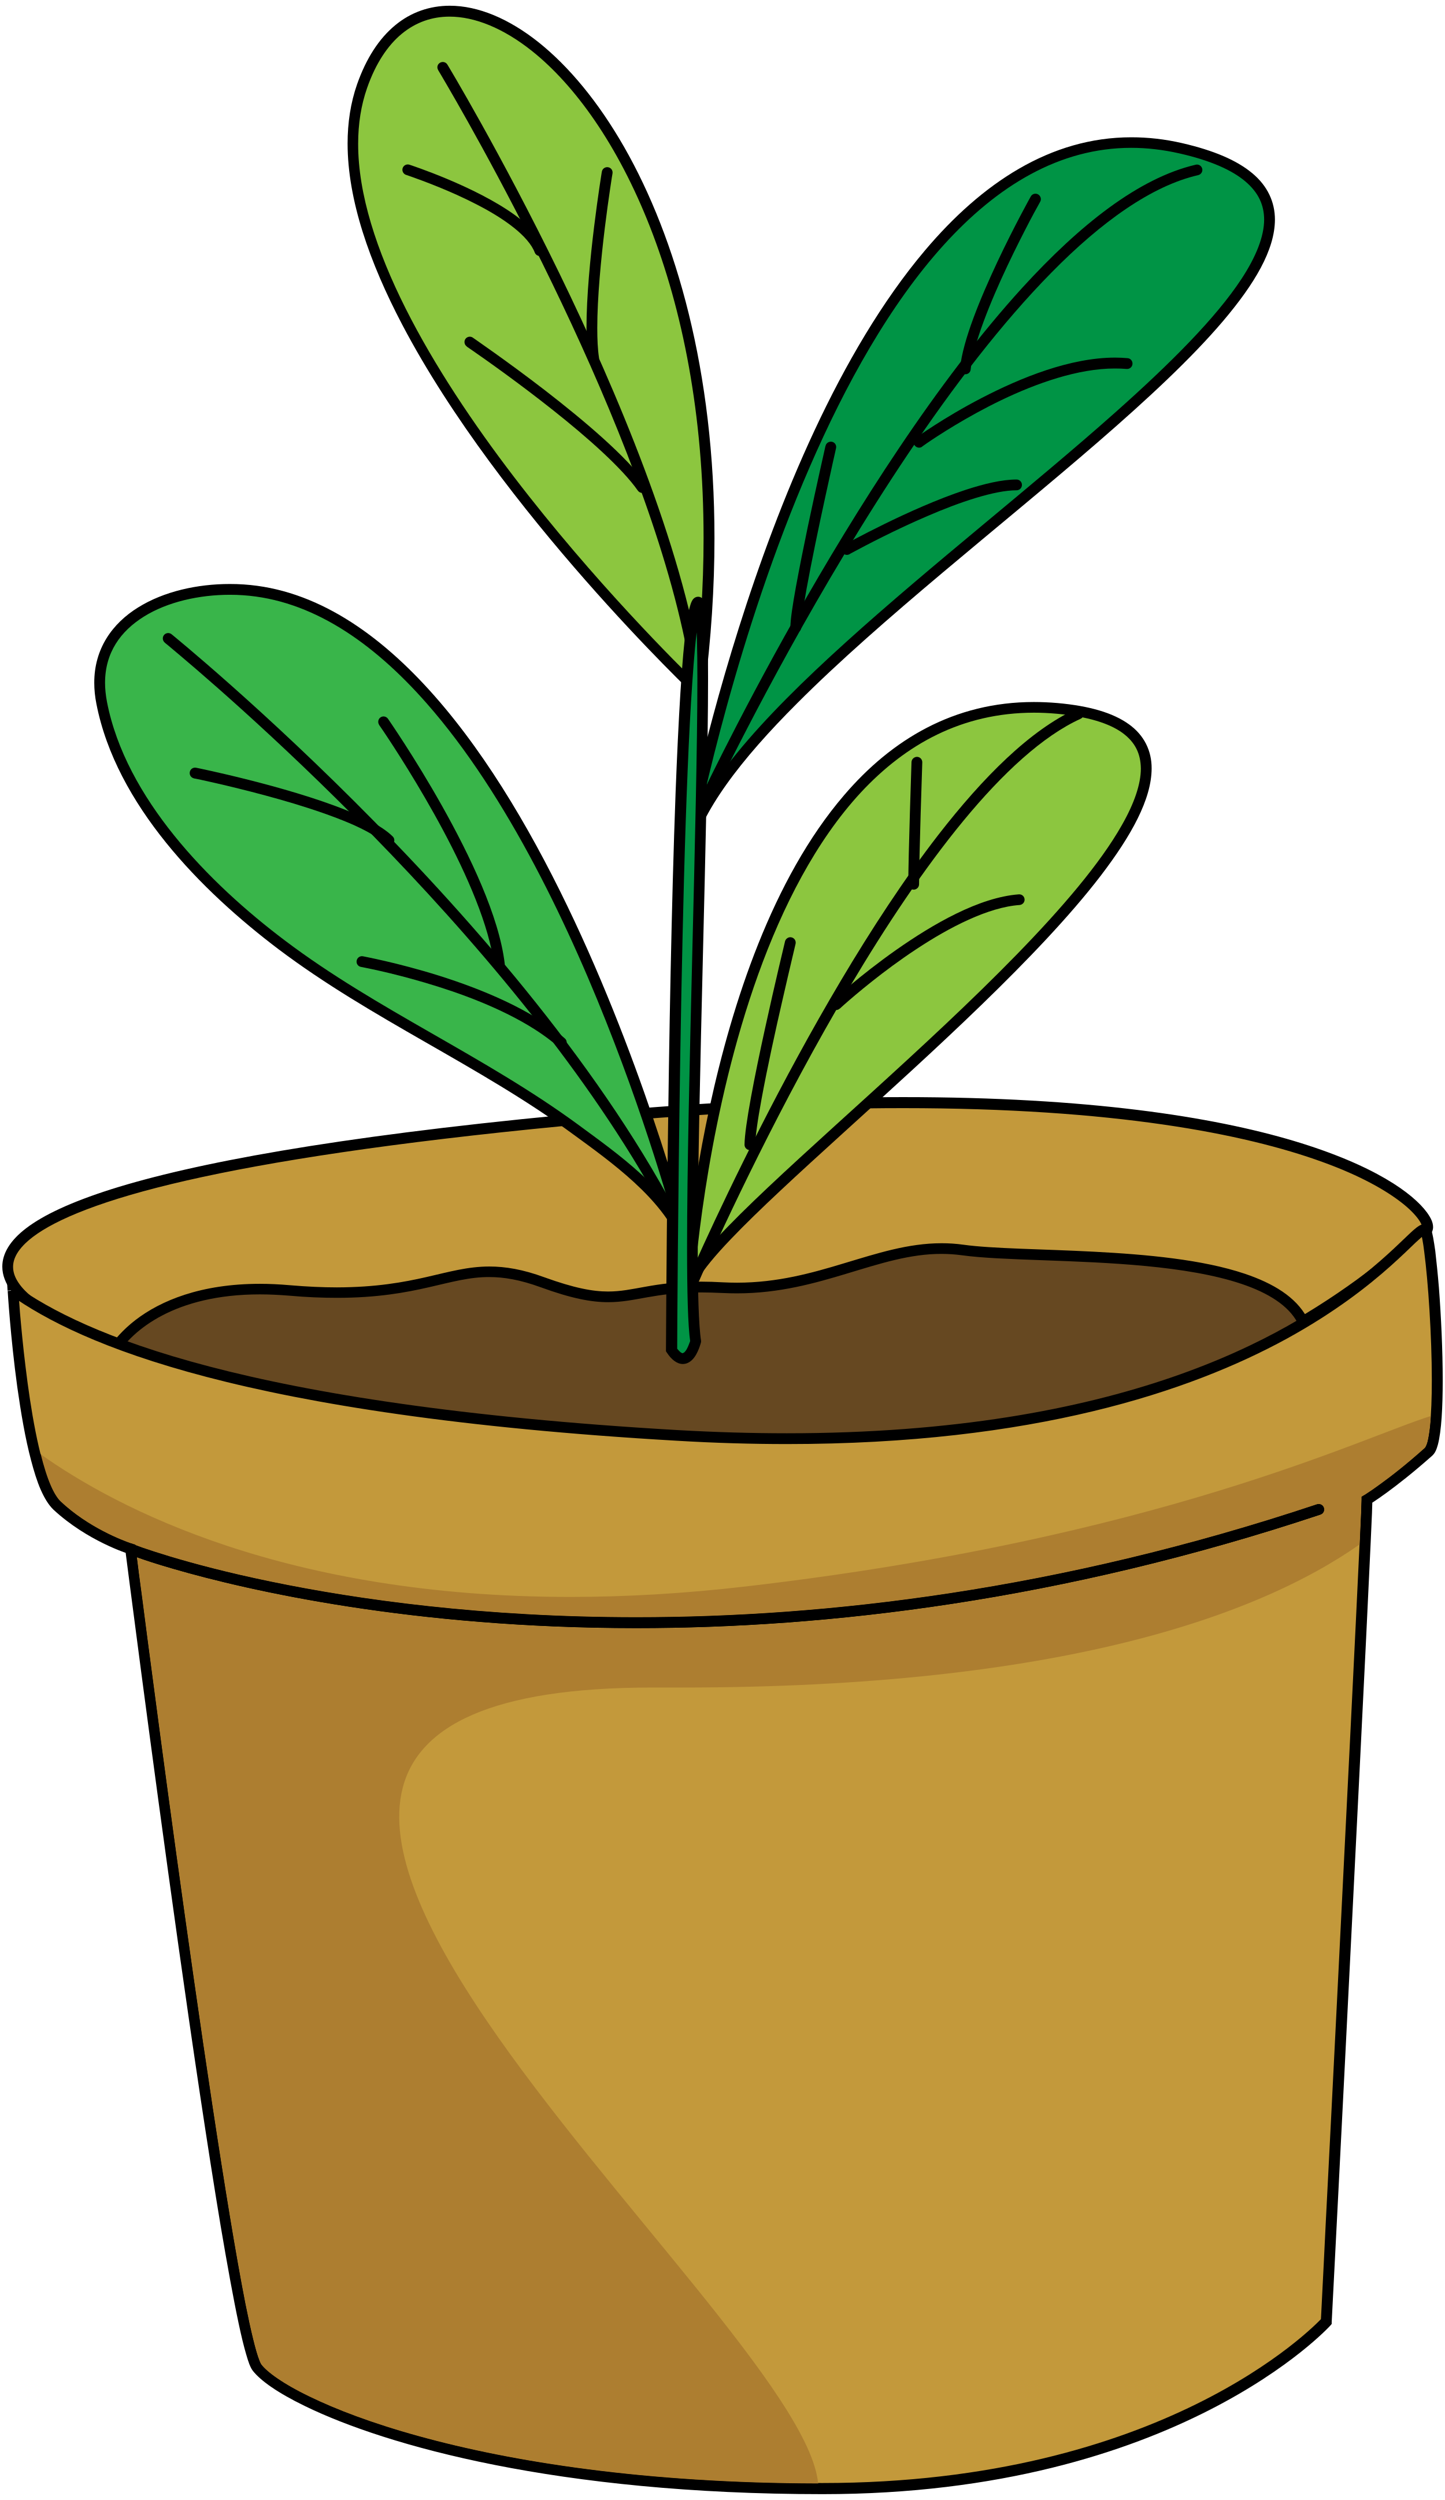
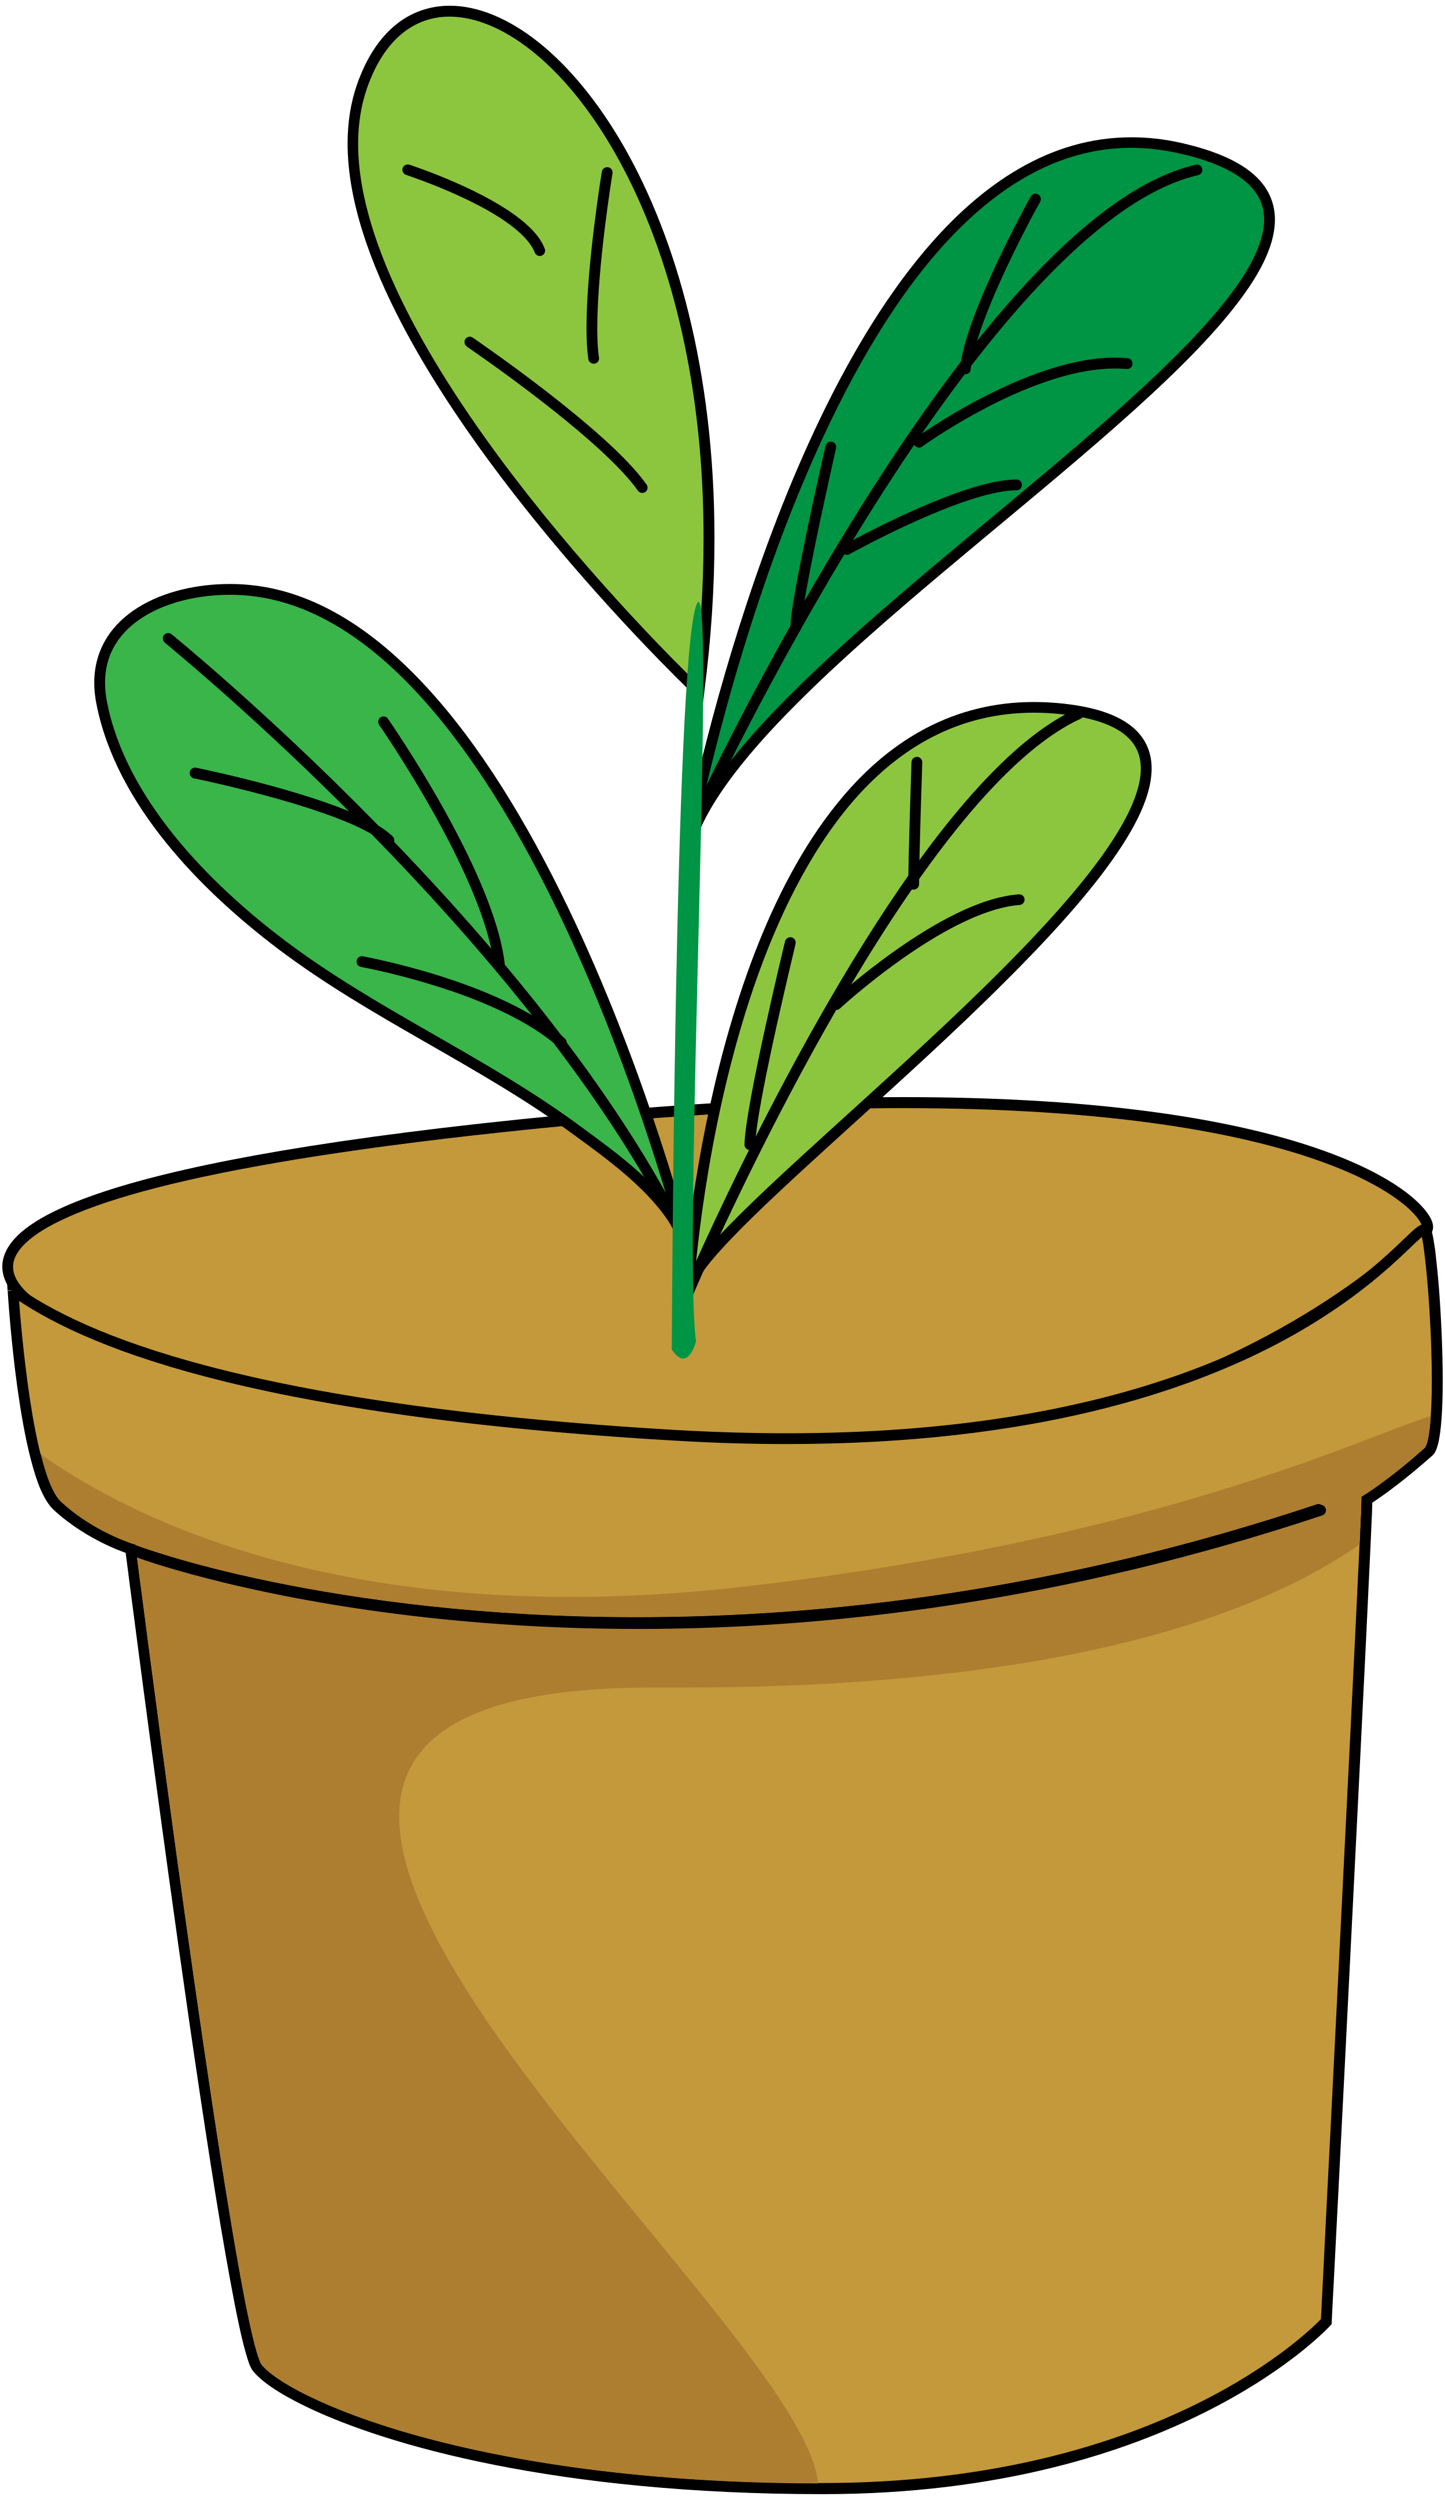
<svg xmlns="http://www.w3.org/2000/svg" id="Illustrations" viewBox="0 0 126 218">
  <defs>
    <style>
      .cls-1 {
        fill: #c3993b;
      }

      .cls-2 {
        fill: #39b54a;
      }

      .cls-3 {
        fill: #8cc63f;
      }

      .cls-4 {
        fill: #ad7e30;
      }

      .cls-5 {
        fill: #664821;
      }

      .cls-6 {
        fill: #009445;
      }
    </style>
  </defs>
  <path class="cls-1" d="M4.79,114.85s-24.16-10.56,44.39-17.15c65.99-6.34,76.8,8.69,75.15,9.63s-18.55,19.96-60.83,20.2-58.71-12.68-58.71-12.68Z" />
  <path d="M4.79,114.85l.19-.43-.04-.02c-.21-.09-1.2-.57-2.11-1.29-.46-.36-.89-.78-1.2-1.24-.31-.45-.49-.92-.49-1.41,0-.72.4-1.6,1.74-2.62,2.01-1.52,6.07-3.24,13.39-4.91,7.32-1.67,17.9-3.31,32.96-4.76,11.42-1.1,21.19-1.55,29.51-1.55,18.43,0,29.81,2.24,36.56,4.69,3.38,1.22,5.59,2.51,6.94,3.57.68.53,1.14,1.02,1.42,1.4.28.38.37.68.36.74h0s.16.04.16.04l-.08-.14-.08.1.16.03-.08-.14c-.17.1-.33.23-.56.43-.85.73-2.55,2.29-5.25,4.25-8.09,5.88-25.16,15.29-54.79,15.46-.38,0-.76,0-1.13,0-20.67,0-35.01-3.16-44.17-6.32-4.58-1.58-7.87-3.15-10.01-4.33-1.07-.59-1.85-1.08-2.36-1.42-.26-.17-.44-.3-.57-.39l-.14-.1-.04-.03-.05-.04-.05-.02-.19.43-.29.37c.07.06,16.34,12.79,57.87,12.79.38,0,.76,0,1.14,0,21.21-.12,36.08-4.95,45.86-9.89,4.89-2.47,8.51-4.96,11-6.89,1.25-.97,2.22-1.79,2.92-2.41.35-.31.64-.56.86-.75.22-.18.38-.31.42-.33.13-.07.24-.19.3-.32.06-.13.09-.27.09-.4,0-.42-.2-.82-.54-1.29-1.21-1.64-4.53-4.11-11.6-6.23-7.07-2.11-17.89-3.82-34.08-3.82-8.36,0-18.15.46-29.6,1.56-20.12,1.93-32.27,4.21-39.43,6.47-3.58,1.14-5.92,2.26-7.4,3.38-1.47,1.11-2.11,2.26-2.11,3.37,0,.77.31,1.47.73,2.05,1.29,1.74,3.65,2.74,3.68,2.77l.19-.43-.29.37.29-.37Z" />
-   <path class="cls-5" d="M9.26,120.02c-.88-.58,2.58-8.69,15.97-7.52,13.39,1.18,14.33-3.52,22.08-.71,7.75,2.82,7.05,0,15.74.47,8.69.47,14.09-4.23,20.9-3.29,6.81.94,26.07-.47,29.59,6.11,3.52,6.58-69.99,27.71-104.27,4.93Z" />
-   <path d="M9.26,120.02l.26-.39-.11.17.2-.07-.09-.1-.11.17.2-.07h0s0,0,0,0h0s0,0,0,0v-.07c-.01-.23.16-.85.61-1.54,1.35-2.12,4.99-5.26,12.44-5.26.8,0,1.64.04,2.53.11,1.55.14,2.94.19,4.2.19,3.52,0,5.99-.46,8-.92,2.02-.46,3.55-.9,5.28-.89,1.27,0,2.67.23,4.48.89,2.69.98,4.41,1.3,5.88,1.3,1.23,0,2.24-.22,3.43-.43,1.2-.21,2.6-.42,4.67-.42.58,0,1.2.02,1.89.05.43.02.84.03,1.25.03,3.69,0,6.78-.88,9.63-1.74,2.85-.86,5.47-1.71,8.21-1.7.58,0,1.17.04,1.77.12,3.48.48,9.97.36,16.05.94,3.03.29,5.96.76,8.31,1.55,2.36.79,4.1,1.9,4.89,3.37.05.09.06.17.07.26,0,.16-.07.38-.27.66-.36.52-1.16,1.19-2.31,1.88-4.03,2.45-12.38,5.41-22.82,7.73-10.44,2.32-22.98,4.02-35.48,4.02-15.79,0-31.49-2.71-42.8-10.23l-.26.39-.26.39c11.56,7.67,27.43,10.38,43.32,10.39,15.34,0,30.7-2.53,42.26-5.65,5.78-1.56,10.6-3.27,14-4.89,1.7-.81,3.05-1.6,4-2.35.47-.38.85-.75,1.12-1.13.27-.38.44-.78.44-1.2,0-.24-.06-.49-.18-.7-.98-1.81-2.96-2.99-5.42-3.82-3.69-1.24-8.55-1.68-13.14-1.92-4.58-.24-8.89-.26-11.39-.61-.65-.09-1.28-.13-1.9-.13-2.94,0-5.64.89-8.48,1.74-2.84.86-5.83,1.7-9.36,1.7-.39,0-.79-.01-1.2-.03-.7-.04-1.35-.06-1.94-.06-2.14,0-3.61.22-4.84.44s-2.16.42-3.27.42c-1.32,0-2.92-.29-5.55-1.24-1.88-.69-3.4-.94-4.8-.94-1.89,0-3.51.47-5.49.92-1.98.45-4.35.89-7.8.9-1.23,0-2.59-.06-4.11-.19-.92-.08-1.79-.12-2.61-.12-5.14,0-8.64,1.46-10.84,3.15-1.1.85-1.88,1.75-2.39,2.55-.51.81-.76,1.5-.77,2.05,0,.13.02.25.06.38.05.13.13.27.28.36l.26-.39Z" />
  <path class="cls-1" d="M1.14,112.53s.95,16.06,3.82,18.75c2.87,2.67,6.41,3.77,6.41,3.77,0,0,8.69,68.35,11.03,71.4,2.35,3.05,18.56,10.57,49.32,10.57s43.92-14.56,43.92-14.56c0,0,3.55-69.56,3.55-71.68,0,0,2.1-1.26,5.38-4.19,1.49-1.32.47-17.38-.23-19.25-.34-.92-3.28,4.05-12.36,9.02-9.52,5.2-25.8,10.4-52.93,8.83-37.84-2.2-51.94-8.41-57.91-12.65" />
  <path d="M1.14,112.53l-.47.03s.24,4.03.84,8.4c.31,2.19.69,4.46,1.2,6.37.25.95.52,1.83.84,2.56.32.72.67,1.31,1.1,1.73,2.97,2.76,6.56,3.86,6.6,3.88l.14-.45-.47.05s2.18,17.09,4.64,34.56c1.23,8.74,2.54,17.57,3.68,24.42.58,3.42,1.11,6.35,1.57,8.51.23,1.09.45,1.99.65,2.67.1.34.19.64.28.87.1.24.18.42.31.59.69.87,2.17,1.92,4.54,3.07,7.08,3.45,22.02,7.68,45.15,7.68,30.92,0,44.22-14.65,44.27-14.71l.11-.13v-.16s.9-17.4,1.78-35.05c.44-8.83.89-17.72,1.22-24.54.16-3.41.3-6.3.4-8.41.1-2.12.15-3.41.15-3.71h-.47l.24.4s2.14-1.3,5.45-4.24c.27-.25.38-.57.49-.96.31-1.19.42-3.23.42-5.61,0-2.61-.14-5.58-.33-8.06-.1-1.23-.22-2.35-.32-3.23-.13-.89-.23-1.52-.37-1.91-.03-.09-.1-.2-.21-.28-.11-.09-.25-.14-.37-.14-.17.01-.29.06-.39.11-.2.11-.37.25-.59.44-.8.72-2.16,2.15-4.39,3.93-6.67,5.34-21.04,13.76-50.22,13.76-3.02,0-6.2-.09-9.55-.28-37.79-2.19-51.81-8.4-57.66-12.57l-.8-.57.06.98.47-.03-.27.38c6.08,4.34,20.27,10.55,58.15,12.74,3.36.2,6.56.29,9.6.29,21.54,0,35.16-4.58,43.58-9.18,4.21-2.31,7.12-4.61,9.06-6.34.96-.86,1.7-1.58,2.22-2.08.26-.24.47-.43.61-.55l.16-.11h.01l-.02-.06v.06h.02l-.02-.06v.06s-.04-.23-.04-.23v.24h.05s-.05-.24-.05-.24v.24-.34l-.22.26.22.08v-.34l-.22.26.18-.22-.27.1.09.12.18-.22-.27.1c.08.2.21.85.31,1.7.34,2.58.66,7.31.66,11.17,0,1.56-.05,2.98-.17,4.05-.06.53-.14.98-.22,1.31-.08.32-.21.52-.22.51-1.63,1.46-2.96,2.49-3.89,3.16-.46.33-.82.59-1.06.74-.12.08-.21.14-.27.18l-.09.05-.22.13v.27c0,.23-.05,1.57-.15,3.66-.34,7.36-1.19,24.36-1.95,39.52-.38,7.58-.74,14.7-1.01,19.92-.13,2.62-.23,4.75-.31,6.24-.07,1.49-.12,2.32-.12,2.32l.47.02-.34-.32-.04.04c-.75.79-13.89,14.37-43.54,14.37-15.35,0-27.05-1.87-35.19-4.12-4.07-1.12-7.25-2.34-9.55-3.46-2.3-1.1-3.72-2.15-4.2-2.8-.02-.03-.1-.16-.17-.36-.31-.77-.73-2.52-1.21-4.91-1.65-8.39-4.05-24.87-6.03-39.24-.99-7.19-1.87-13.85-2.51-18.72-.31-2.43-.57-4.42-.76-5.8-.17-1.37-.27-2.13-.27-2.14l-.04-.3-.3-.09s-.05-.02-.14-.04c-.67-.23-3.65-1.35-6.07-3.62-.28-.26-.59-.76-.88-1.42-1.01-2.33-1.73-6.61-2.17-10.28-.23-1.84-.38-3.52-.49-4.75-.1-1.22-.14-1.98-.14-1.99l-.46.03-.27.38.27-.38" />
  <path d="M11.11,135.43l.16.09c.4.17,1.7.65,3.88,1.28,6.54,1.9,20.83,5.16,40.35,5.16,16.61,0,37.01-2.36,59.65-9.9.25-.09.38-.35.3-.6-.08-.25-.34-.39-.6-.31-22.53,7.52-42.82,9.85-59.35,9.85-13.36,0-24.26-1.53-31.85-3.1-3.81-.78-6.77-1.58-8.83-2.2-1.02-.31-1.82-.57-2.37-.76-.28-.1-.49-.18-.63-.23l-.17-.07-.04-.02-.14.25.16-.24h-.02s-.14.24-.14.24l.16-.24c-.22-.14-.5-.08-.65.13-.14.22-.09.51.13.65" />
  <path class="cls-4" d="M124.78,123.46c-5.98,1.85-23.74,10.69-59.7,14.86-5.5.64-10.61.92-15.35.92-24.86,0-39.55-7.73-46.2-12.45.26,1.05.55,1.98.87,2.72.29.67.6,1.16.88,1.42,2.42,2.27,5.4,3.38,6.07,3.62.05.01.08.02.1.03.04,0,.07.02.11.04l.23.07v.04s.02,0,.02,0c.14.05.35.13.63.23.55.19,1.34.45,2.37.76,2.05.61,5.02,1.41,8.83,2.2,7.6,1.57,18.49,3.1,31.85,3.1,16.52,0,36.82-2.34,59.35-9.85.05-.02.1-.02.15-.02.2,0,.38.13.45.33.08.24-.04.51-.3.6-22.64,7.54-43.03,9.9-59.64,9.9-19.52,0-33.8-3.26-40.35-5.16-1.48-.43-2.55-.78-3.21-1.02.05.35.1.8.17,1.35.18,1.38.44,3.37.76,5.8.64,4.87,1.52,11.53,2.51,18.72,1.98,14.37,4.38,30.85,6.03,39.24.48,2.4.9,4.14,1.21,4.91.07.2.14.33.17.36.49.65,1.91,1.69,4.2,2.8,2.3,1.12,5.48,2.34,9.55,3.46,8.07,2.23,19.65,4.09,34.8,4.12-1.32-15.13-70.96-69.42-14.45-69.42.21,0,.42,0,.64,0,.64,0,1.28,0,1.91,0,33.07,0,50.32-6.31,59.12-12.48,0-.07,0-.15.01-.22.1-2.1.15-3.43.15-3.66v-.27l.22-.13.09-.05c.06-.04.15-.1.27-.18.24-.15.6-.4,1.06-.74.93-.67,2.26-1.7,3.89-3.16h0s.14-.2.22-.51c.09-.32.16-.77.22-1.31.03-.29.06-.62.08-.96" />
  <path d="M11.44,135.59c.82,6.45,8.75,67.96,10.96,70.85,2.34,3.04,18.43,10.5,48.95,10.57,0-.15,0-.31-.02-.47-15.15-.03-26.73-1.89-34.8-4.12-4.07-1.12-7.25-2.34-9.55-3.46-2.3-1.1-3.72-2.15-4.2-2.8-.02-.03-.1-.16-.17-.36-.31-.77-.73-2.52-1.21-4.91-1.65-8.39-4.05-24.87-6.03-39.24-.99-7.19-1.87-13.85-2.51-18.72-.31-2.43-.57-4.42-.76-5.8-.07-.55-.12-1-.17-1.35-.2-.07-.37-.14-.49-.19M11.57,134.62s.04.02.06.03h.02s.16.07.16.07v-.04s-.24-.07-.24-.07M2.96,126.37c.53,2.27,1.19,4.14,2.01,4.91,2.26,2.1,4.93,3.23,5.97,3.62.01-.04.03-.07.05-.11.09-.14.24-.21.39-.21.03,0,.06,0,.09,0-.02,0-.06-.02-.1-.03-.68-.23-3.65-1.35-6.07-3.62-.28-.26-.6-.76-.88-1.42-.32-.74-.61-1.68-.87-2.72-.2-.14-.39-.28-.58-.42M125.26,123.32c-.15.04-.31.09-.48.14-.02.34-.05.66-.08.96-.06.53-.14.98-.22,1.31-.08.32-.2.51-.22.51h0c-1.63,1.46-2.96,2.49-3.89,3.16-.46.33-.82.59-1.06.74-.12.08-.21.14-.27.18l-.09.05-.22.13v.27c0,.23-.05,1.57-.15,3.66,0,.07,0,.15-.01.22.17-.12.33-.23.49-.35.09-2.01.15-3.29.15-3.54,0,0,2.1-1.26,5.38-4.19.37-.32.59-1.57.69-3.27" />
-   <path d="M114.99,131.14s-.1,0-.15.02c-22.53,7.52-42.82,9.85-59.35,9.85-13.36,0-24.26-1.53-31.85-3.1-3.81-.78-6.77-1.58-8.83-2.2-1.02-.31-1.82-.57-2.37-.76-.28-.1-.49-.18-.63-.23h-.01s-.16-.07-.16-.07h-.02s-.04-.03-.06-.04c-.04-.02-.07-.03-.11-.04-.03,0-.06,0-.09,0-.15,0-.3.08-.39.21-.02.03-.04.07-.05.11.28.1.44.15.44.15,0,0,.02.19.07.55.12.05.29.11.5.19.66.24,1.74.6,3.21,1.02,6.54,1.9,20.83,5.16,40.35,5.16,16.61,0,37.01-2.36,59.65-9.9.25-.09.38-.35.3-.59-.06-.2-.24-.33-.44-.33" />
+   <path d="M114.99,131.14s-.1,0-.15.02c-22.53,7.52-42.82,9.85-59.35,9.85-13.36,0-24.26-1.53-31.85-3.1-3.81-.78-6.77-1.58-8.83-2.2-1.02-.31-1.82-.57-2.37-.76-.28-.1-.49-.18-.63-.23h-.01h-.02s-.04-.03-.06-.04c-.04-.02-.07-.03-.11-.04-.03,0-.06,0-.09,0-.15,0-.3.08-.39.21-.02.03-.04.07-.05.11.28.1.44.15.44.15,0,0,.02.19.07.55.12.05.29.11.5.19.66.24,1.74.6,3.21,1.02,6.54,1.9,20.83,5.16,40.35,5.16,16.61,0,37.01-2.36,59.65-9.9.25-.09.38-.35.3-.59-.06-.2-.24-.33-.44-.33" />
  <path class="cls-3" d="M59.99,112.73s3.05-53.55,32.18-50.96c29.12,2.58-32.88,44.62-32.18,50.96Z" />
  <path d="M59.99,112.73l.47.03s.01-.19.04-.57c.21-2.78,1.35-15.37,5.61-27.22,2.13-5.92,5.04-11.65,8.96-15.88,3.93-4.22,8.84-6.94,15.08-6.95.65,0,1.3.03,1.97.09,2.73.24,4.6.84,5.74,1.66,1.14.83,1.6,1.83,1.62,3.12,0,1.36-.58,3.05-1.66,4.94-3.75,6.63-13.3,15.56-21.9,23.38-4.3,3.91-8.37,7.56-11.37,10.53-1.5,1.49-2.74,2.81-3.61,3.92-.44.56-.79,1.07-1.03,1.53-.24.46-.4.88-.4,1.31v.17s.95-.03.95-.03l-.47-.03.47-.05v-.06c0-.19.11-.57.38-1.04.51-.89,1.52-2.11,2.89-3.54,4.8-5.03,13.95-12.76,21.89-20.46,3.97-3.85,7.65-7.69,10.35-11.21,2.69-3.52,4.44-6.69,4.45-9.36.01-1.54-.65-2.92-2.01-3.88-1.36-.97-3.39-1.58-6.2-1.83-.7-.06-1.39-.09-2.06-.09-6.97,0-12.41,3.28-16.56,8.14-6.25,7.29-9.74,18.12-11.7,27.13-1.96,9.01-2.37,16.21-2.37,16.23l.47.03.47-.05-.47.05Z" />
  <path d="M60.42,112.92s.29-.67.82-1.87c1.88-4.19,6.79-14.8,12.91-25.1,3.06-5.15,6.43-10.23,9.86-14.39,3.43-4.16,6.94-7.4,10.22-8.89.24-.11.34-.39.23-.62-.11-.24-.39-.34-.62-.23-4,1.83-8.09,5.91-12.04,11-11.81,15.27-22.24,39.72-22.25,39.74-.1.24,0,.51.25.62.24.1.52,0,.62-.25Z" />
  <path d="M73.22,87.95s.14-.13.41-.37c.93-.82,3.37-2.91,6.27-4.82,2.9-1.92,6.28-3.66,9-3.85.26-.02.46-.24.44-.5-.02-.26-.24-.45-.5-.43-3.47.26-7.48,2.59-10.69,4.84-3.2,2.25-5.56,4.43-5.57,4.44-.19.18-.2.47-.02.66.17.19.47.2.66.02Z" />
  <path d="M68.45,82.09s-.88,3.64-1.76,7.67c-.44,2.01-.88,4.12-1.21,5.93-.33,1.81-.55,3.29-.56,4.12,0,.26.21.47.47.47s.47-.21.47-.47c0-.69.21-2.18.54-3.96.49-2.68,1.23-6.07,1.86-8.79.31-1.36.59-2.55.79-3.4s.32-1.36.32-1.36c.06-.25-.09-.51-.35-.57-.25-.06-.5.1-.57.35h0Z" />
  <path d="M79.48,66.45s-.28,8.28-.28,10.65c0,.26.21.47.47.47s.47-.21.47-.47c0-1.16.07-3.82.14-6.19.07-2.36.14-4.43.14-4.43.01-.26-.19-.48-.45-.49-.26,0-.48.2-.49.46Z" />
  <path class="cls-6" d="M59.81,74.53S72.39,5.92,102.96,12.92c30.57,6.99-39.1,42.25-43.16,61.61Z" />
  <path d="M59.81,74.53l.46.08s.05-.24.14-.69c.67-3.39,3.91-18.73,10.18-33.17,3.13-7.22,7.02-14.22,11.69-19.38,4.68-5.17,10.11-8.48,16.36-8.48,1.36,0,2.77.16,4.22.49,2.69.61,4.56,1.45,5.72,2.43,1.16.98,1.64,2.06,1.65,3.33,0,1.46-.69,3.22-1.97,5.17-2.24,3.42-6.23,7.4-11,11.64-7.15,6.36-16.05,13.31-23.44,19.99-3.7,3.34-7.02,6.61-9.56,9.72-2.55,3.11-4.32,6.05-4.9,8.78l.46.09.46.08-.46-.08.46.1c.78-3.79,4.32-8.41,9.23-13.31,7.35-7.37,17.73-15.41,26.28-22.82,4.28-3.71,8.1-7.26,10.86-10.51,2.76-3.26,4.51-6.2,4.52-8.84,0-1.53-.64-2.94-1.98-4.05-1.34-1.12-3.34-1.98-6.11-2.62-1.52-.35-2.99-.51-4.43-.51-7.05,0-13.03,3.99-18,9.87-7.46,8.83-12.77,21.97-16.23,32.92-3.46,10.95-5.06,19.7-5.06,19.71l.92.18-.46-.1Z" />
  <path d="M61.59,70.66s.37-.79,1.06-2.2c2.42-4.92,8.74-17.29,16.54-28.9,3.9-5.81,8.18-11.42,12.51-15.81,4.33-4.4,8.72-7.55,12.78-8.48.25-.06.41-.31.35-.56-.06-.25-.31-.41-.56-.35-4.98,1.16-10.13,5.26-15.12,10.72-14.94,16.37-28.4,45.18-28.42,45.2-.11.23-.01.51.23.62.23.11.51,0,.62-.23Z" />
  <path d="M89.87,17.15s-1.42,2.54-2.89,5.66c-1.47,3.14-3.02,6.83-3.27,9.31-.03.26.16.49.42.51.26.03.49-.16.51-.42.22-2.22,1.73-5.92,3.19-9.01.73-1.55,1.45-2.95,1.98-3.97.27-.51.49-.92.65-1.2.15-.28.24-.44.24-.44.13-.23.04-.51-.18-.64s-.51-.05-.64.18Z" />
  <path d="M80.39,38.95s.14-.1.41-.29c.95-.65,3.44-2.29,6.51-3.77,3.06-1.47,6.71-2.77,9.92-2.76.34,0,.68.01,1.01.04.26.02.49-.17.51-.43.02-.26-.17-.49-.42-.51-.36-.03-.72-.05-1.09-.05-3.95,0-8.26,1.77-11.62,3.51-3.36,1.74-5.75,3.48-5.76,3.49-.21.15-.26.45-.1.66s.45.26.66.1Z" />
  <path d="M71.98,38.88s-.76,3.35-1.53,6.99c-.38,1.82-.76,3.72-1.05,5.31-.29,1.6-.48,2.86-.48,3.53,0,.26.21.47.47.47s.47-.21.47-.47c0-.51.19-1.79.47-3.37.43-2.37,1.07-5.44,1.61-7.91.27-1.24.51-2.33.68-3.1.18-.78.28-1.25.28-1.25.06-.25-.1-.51-.35-.56s-.51.1-.56.35Z" />
  <path d="M74.07,48.32s.15-.09.44-.24c.99-.53,3.54-1.88,6.35-3.08,2.79-1.21,5.88-2.26,7.78-2.25.26,0,.47-.21.47-.47s-.21-.47-.47-.47c-1.27,0-2.81.37-4.44.9-4.89,1.61-10.57,4.79-10.58,4.79-.23.13-.31.41-.18.64.12.23.41.31.64.18Z" />
  <path class="cls-3" d="M60.93,60.36S24.99,26.31,31.57,7.52c6.58-18.79,35.7,4.23,29.36,52.84Z" />
  <path d="M60.93,60.36l.32-.34s-.11-.11-.34-.32c-1.65-1.6-9.09-8.95-16.11-18.14-3.51-4.59-6.91-9.65-9.43-14.66-2.52-5.01-4.15-9.98-4.14-14.37,0-1.72.25-3.34.78-4.86.75-2.15,1.8-3.71,3.02-4.72,1.23-1.01,2.63-1.5,4.17-1.5,2.19,0,4.68,1,7.18,2.99,7.51,5.98,14.98,20.82,14.97,42.48,0,4.2-.28,8.66-.89,13.37l.47.06.32-.34-.32.34.47.06c.62-4.74.9-9.24.9-13.49,0-14.58-3.34-26.15-7.87-34.09-2.27-3.97-4.84-7.04-7.45-9.13-2.61-2.08-5.29-3.2-7.76-3.2-1.74,0-3.39.56-4.77,1.71-1.39,1.15-2.51,2.86-3.31,5.13-.57,1.63-.83,3.37-.83,5.17,0,4.93,1.92,10.38,4.77,15.81,8.54,16.26,25.52,32.34,25.54,32.36l.67.63.12-.92-.47-.06Z" />
-   <path d="M38.21,6.12s.29.48.8,1.36c3.59,6.16,18.16,32.11,21.21,51.08.04.26.28.43.54.39.26-.04.43-.28.39-.54-1.78-11.01-7.31-24.18-12.4-34.63-5.09-10.44-9.73-18.14-9.74-18.15-.13-.22-.42-.29-.64-.16-.23.13-.3.42-.16.64Z" />
  <path d="M35.42,15.25s.15.05.43.15c.96.34,3.41,1.23,5.74,2.44,1.17.6,2.31,1.29,3.21,2.01.91.72,1.57,1.48,1.83,2.17.09.24.36.36.6.27.24-.09.36-.36.27-.6-.41-1.09-1.38-2.03-2.55-2.9-3.54-2.58-9.23-4.42-9.25-4.43-.25-.08-.51.06-.59.3s.06.51.3.59Z" />
  <path d="M52.48,14.96s-1.34,8.17-1.34,13.62c0,1.02.05,1.95.16,2.73.04.26.28.43.54.4s.43-.28.39-.53c-.11-.7-.15-1.6-.15-2.59,0-2.65.33-6.03.66-8.73.17-1.35.33-2.54.46-3.39.12-.85.21-1.35.21-1.35.04-.26-.13-.5-.39-.54-.25-.04-.5.13-.54.39Z" />
  <path d="M40.7,30.22s.18.12.51.35c1.14.79,4.05,2.84,7.02,5.2,2.97,2.35,6.01,5.04,7.39,7.01.15.21.44.26.65.12.21-.15.26-.44.11-.65-1.72-2.44-5.48-5.6-8.85-8.21-3.36-2.59-6.3-4.59-6.3-4.6-.21-.15-.51-.09-.65.12-.14.21-.09.51.13.65Z" />
  <path class="cls-2" d="M59.75,108.27s-14.09-55.19-38.52-56.83c-6.35-.43-13.79,2.56-12.36,9.86,1.68,8.59,9,16.03,15.69,21.08,8.07,6.09,17.45,10.1,25.59,16.07,3.41,2.51,7.94,5.68,9.6,9.82Z" />
  <path d="M59.75,108.27l.45-.12s-3.53-13.83-10.13-27.89c-3.3-7.03-7.36-14.11-12.17-19.57-4.8-5.45-10.36-9.31-16.64-9.73-.4-.03-.81-.04-1.23-.04-2.82,0-5.73.64-7.98,2.04-2.25,1.39-3.84,3.6-3.83,6.58,0,.59.06,1.2.19,1.85,1.73,8.79,9.14,16.28,15.87,21.37,8.13,6.13,17.52,10.14,25.6,16.07,3.43,2.5,7.88,5.67,9.44,9.61l.89-.29-.46.12.44-.17c-1.75-4.33-6.35-7.51-9.75-10.02-8.2-6.02-17.58-10.02-25.59-16.07-6.65-5.01-13.89-12.42-15.52-20.8-.11-.59-.17-1.14-.17-1.67,0-2.63,1.34-4.5,3.39-5.78,2.05-1.28,4.81-1.9,7.49-1.9.39,0,.78.01,1.16.04,5.93.4,11.29,4.06,16,9.42,7.07,8.03,12.61,19.81,16.36,29.57,1.88,4.88,3.31,9.26,4.27,12.41.48,1.58.85,2.85,1.09,3.73.24.88.36,1.35.37,1.36l.46-.12.44-.17-.44.17Z" />
  <path d="M14.36,56.03s.5.4,1.4,1.17c6.32,5.33,32.34,28.19,43.57,51.28.11.23.39.33.63.22.23-.11.33-.39.22-.63-13-26.68-45.2-52.74-45.22-52.77-.2-.16-.5-.13-.66.07-.16.2-.13.5.07.66Z" />
  <path d="M16.91,67.87s.21.04.6.12c1.34.29,4.74,1.06,8.13,2.08,1.69.51,3.38,1.09,4.8,1.69,1.42.6,2.57,1.26,3.15,1.84.18.18.48.18.66,0s.18-.48,0-.66c-.86-.85-2.33-1.6-4.09-2.31-5.25-2.11-13.05-3.69-13.06-3.69-.25-.05-.5.11-.55.37-.05.26.11.5.37.56Z" />
  <path d="M33.06,63.21s.14.2.39.57c.88,1.31,3.09,4.69,5.18,8.6,2.09,3.91,4.05,8.38,4.45,11.75.03.26.26.44.52.41.26-.03.44-.26.41-.52-.49-4.13-3.04-9.42-5.46-13.74-2.42-4.31-4.72-7.6-4.72-7.61-.15-.21-.44-.27-.65-.12-.21.14-.26.44-.12.65Z" />
  <path d="M31.49,84.31s.18.03.5.1c1.15.23,4.11.89,7.4,2.01,3.28,1.12,6.87,2.74,9.25,4.82.2.17.49.15.66-.04.17-.19.15-.49-.05-.66-2.92-2.54-7.3-4.31-10.97-5.47-3.67-1.15-6.62-1.68-6.63-1.69-.26-.05-.5.12-.55.38-.05.26.12.5.38.55Z" />
  <path class="cls-6" d="M58.58,117.67s.23-59.18,2.11-64.82-1.18,55.9,0,64.11c0,0-.71,2.82-2.11.71Z" />
-   <path d="M58.58,117.67h.47s0-.92.01-2.55c.04-5.7.15-20.03.46-33.55.15-6.76.36-13.32.63-18.49.14-2.58.29-4.82.45-6.56.16-1.73.36-2.99.54-3.52.04-.1.07-.17.07-.18l-.17-.1.12.14.04-.04-.17-.1.12.14-.26-.3v.39c.14,0,.23-.06.26-.09l-.26-.3v.39-.39l-.3.26s.14.13.3.13v-.39l-.3.26.19-.17-.22.13.03.04.19-.17-.22.13.09-.05-.1.05h0s.09-.05.09-.05l-.1.05v.04c.05.11.09.37.12.72.1,1.07.15,3.05.15,5.62,0,11.75-.9,36.21-.9,49.56,0,3.91.07,6.85.28,8.31l.46-.07-.46-.11v.05c-.05.12-.15.45-.3.72-.07.13-.16.24-.23.3l-.13.07s-.07,0-.18-.08c-.1-.08-.26-.24-.43-.49l-.38.26h.47s-.47,0-.47,0l-.39.26c.21.32.42.55.65.72.23.17.48.27.74.27.35,0,.63-.18.82-.37.29-.29.45-.65.57-.94.12-.29.17-.52.18-.53l.02-.09v-.09c-.21-1.34-.29-4.29-.29-8.18,0-13.32.9-37.77.9-49.56,0-2.06-.03-3.73-.09-4.91-.03-.59-.07-1.05-.13-1.38-.03-.17-.06-.31-.11-.44l-.13-.22c-.06-.08-.21-.19-.41-.19-.17,0-.29.08-.36.14-.11.1-.15.18-.19.26-.04.09-.08.18-.11.28-.14.41-.24.98-.35,1.74-.4,2.83-.7,8.17-.95,14.62-.72,19.35-.84,48.6-.84,48.61v.14s.08.12.08.12l.39-.26Z" />
</svg>